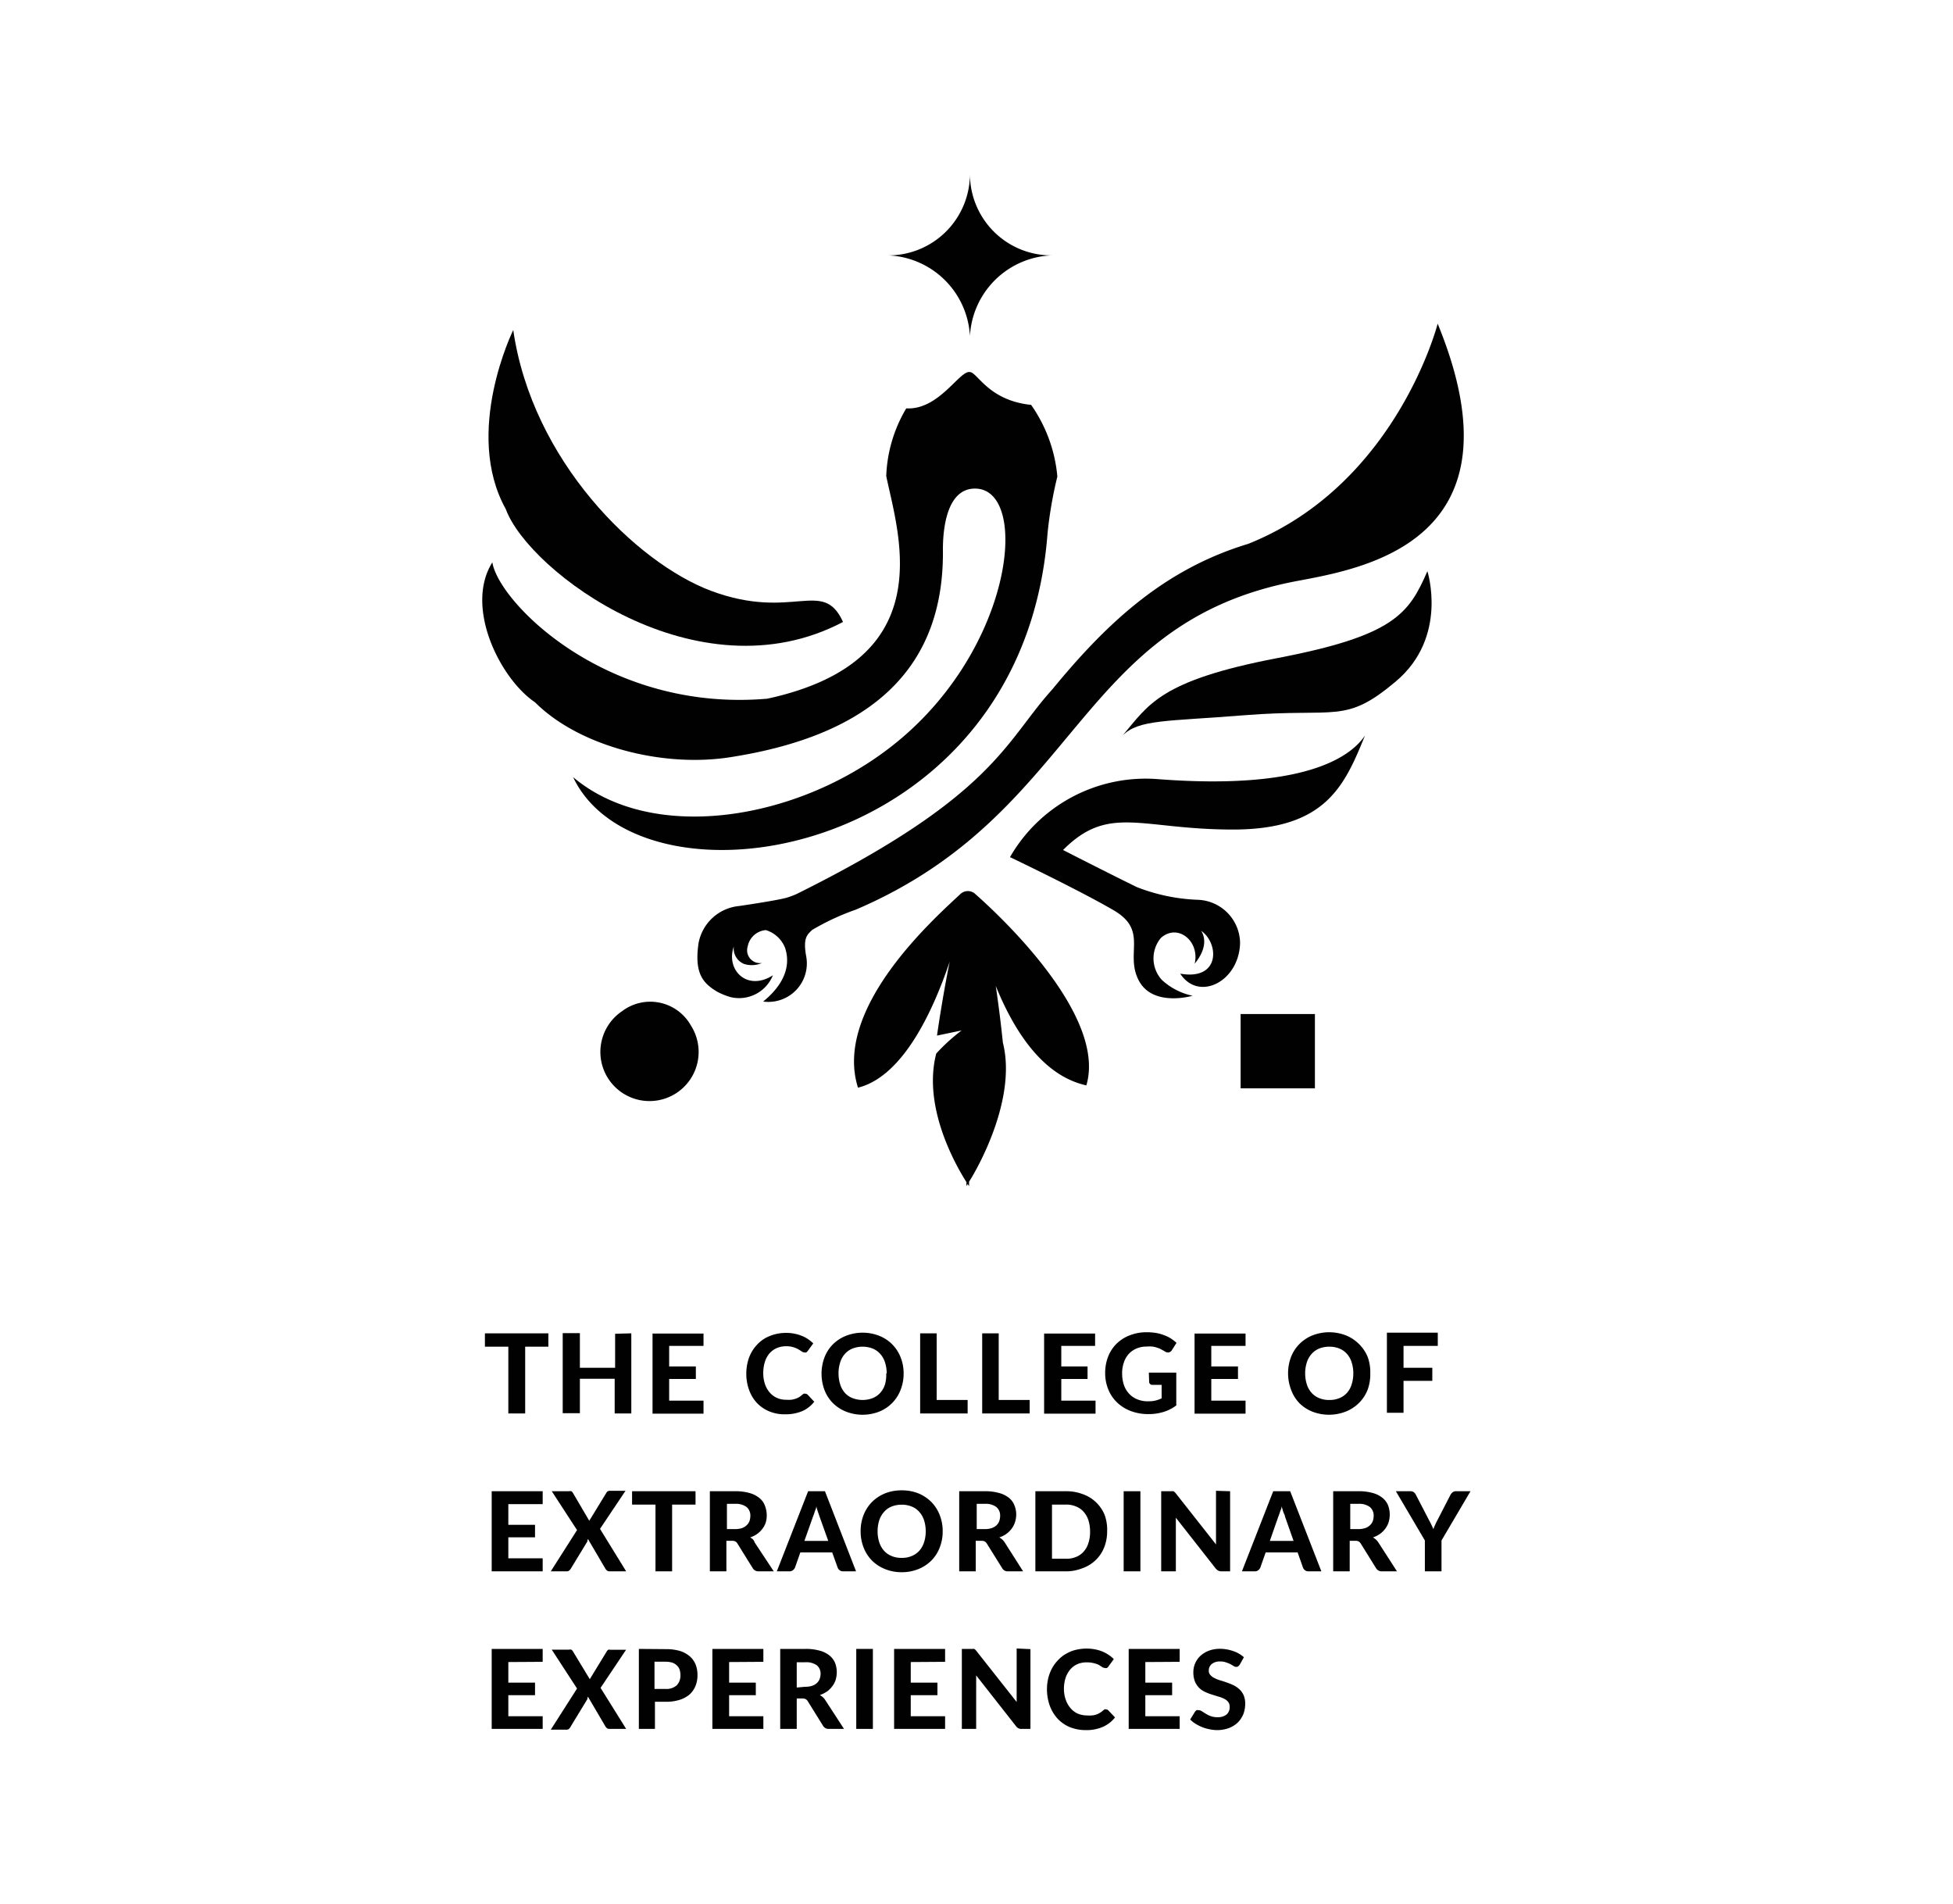
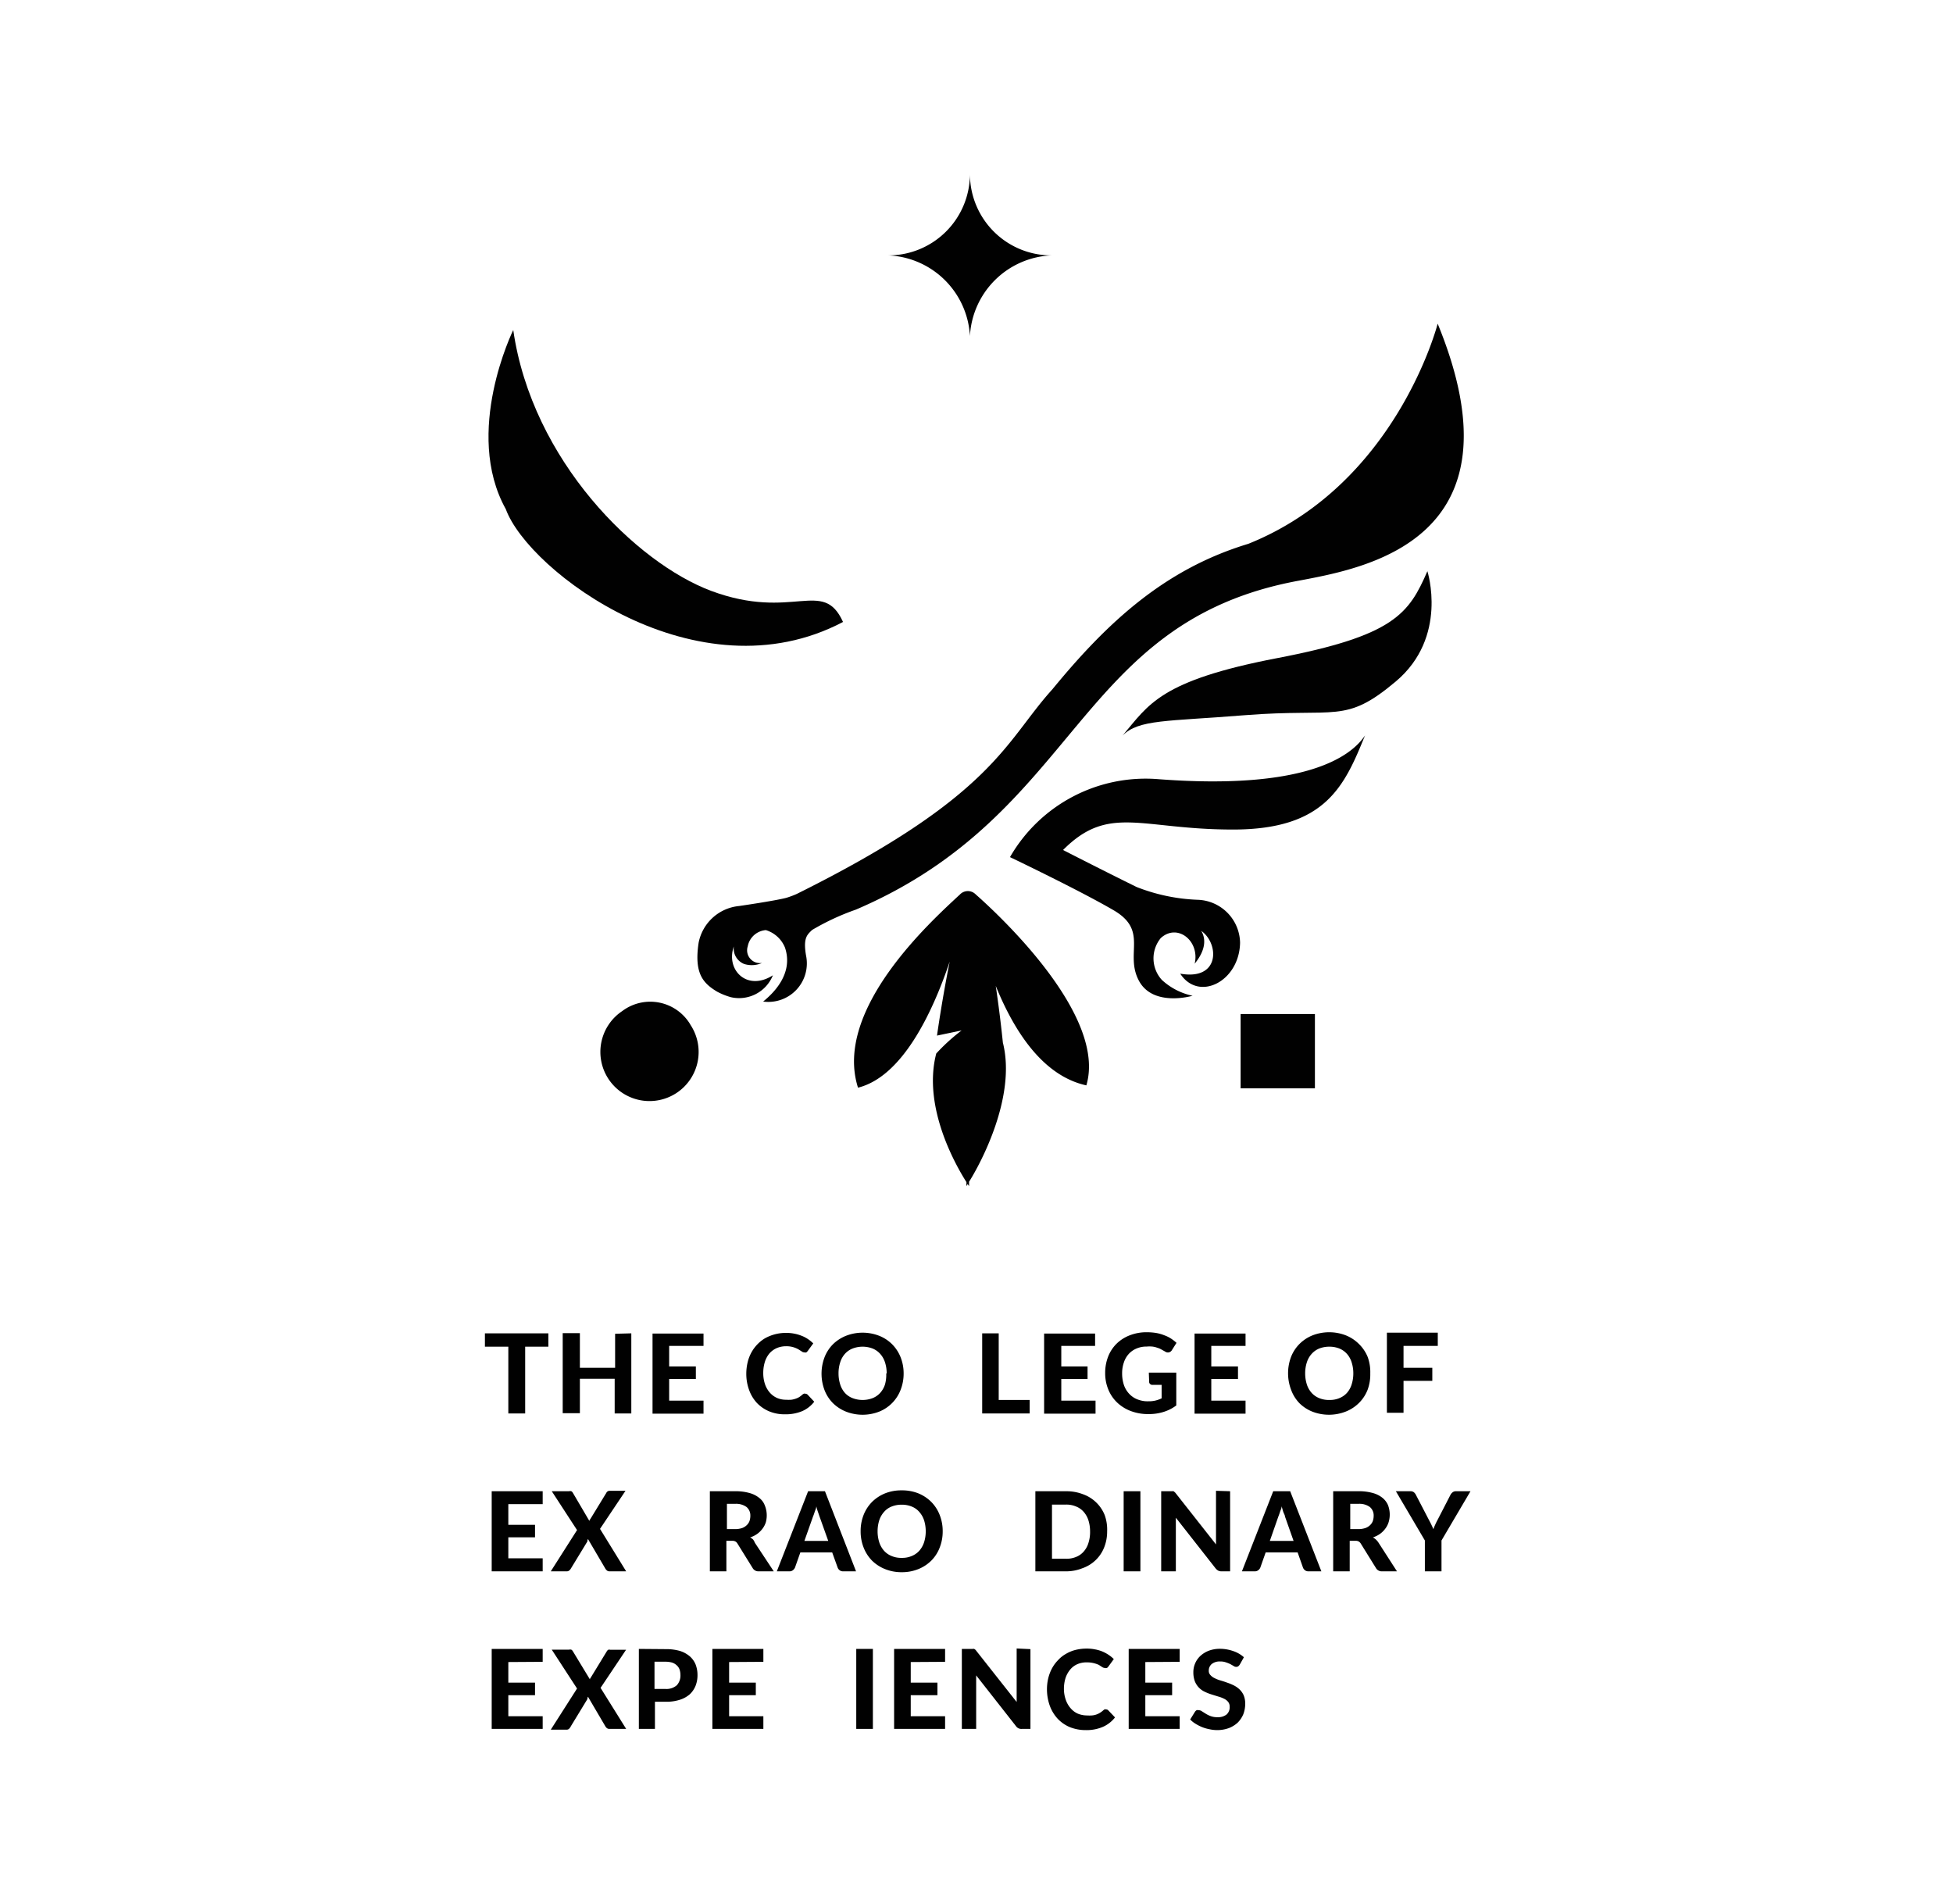
<svg xmlns="http://www.w3.org/2000/svg" id="Layer_1" data-name="Layer 1" viewBox="0 0 178.5 174">
  <defs>
    <style>.cls-1{fill:#010101;}</style>
  </defs>
  <path class="cls-1" d="M89.18,81.74a1,1,0,0,0-1.44,0c-2.57,2.39-11.6,10.5-9.32,17.66,4-1,6.75-6.69,8.38-11.52-.71,3.53-1.16,6.76-1.16,6.76l2.25-.47a17.25,17.25,0,0,0-2.32,2.11c-1.28,4.94,1.85,10.32,2.76,11.75v.37l.11-.19.13.19V108c1-1.58,4.35-7.74,3.09-12.72,0,0-.23-2.36-.65-5.18,1.67,4.11,4.28,8.21,8.28,9.09C101.2,92.75,91.19,83.51,89.18,81.74Z" />
-   <path class="cls-1" d="M95.74,48.78a37.38,37.38,0,0,1,.9-5.23A13.45,13.45,0,0,0,94.24,37c-3.92-.4-4.91-3-5.61-3-.94-.14-2.82,3.49-5.8,3.32A13,13,0,0,0,81,43.51C82.15,49,86,60.4,70.14,63.85,55.39,65.13,45.56,55,45,51.39c-2.58,4.12.74,10.67,3.91,12.8,4,4,11.65,6,17.89,5,13.18-2.06,19.52-8.39,19.38-19,0-1.88.36-5.54,2.93-5.54,5.17,0,3.51,15.34-8.21,24-8.57,6.38-21.4,8.38-28.52,2.37C58.53,84,93.44,78.73,95.74,48.78Z" />
  <path class="cls-1" d="M88.65,30.71a7.79,7.79,0,0,1,7.45-7.37,7.44,7.44,0,0,1-7.45-7.45,7.45,7.45,0,0,1-7.45,7.45A7.8,7.8,0,0,1,88.65,30.71Z" />
  <path class="cls-1" d="M116.7,60.15C106,62.21,105,64.39,102.6,67.22c1.49-1.49,4-1.28,11.18-1.86,8.43-.67,9.13.84,13.79-3.08,4.83-4.06,2.89-10.08,2.89-10.08C128.77,56.08,127.44,58.1,116.7,60.15Z" />
  <path class="cls-1" d="M63.09,93.62a4.26,4.26,0,0,0-6.22-1.22,4.49,4.49,0,1,0,6.22,1.23Z" />
  <path class="cls-1" d="M105.79,71.2a14.31,14.31,0,0,0-13.48,7.13s6.29,3,9.48,4.86,1,3.94,2.29,6.41S109,91,109,91a5.93,5.93,0,0,1-2.81-1.45,2.92,2.92,0,0,1-.1-3.82c1.52-1.39,3.59.26,3.1,2.34,1.08-1.32,1-2.35.6-3,1.64,1.14,1.75,4.56-1.92,3.91,1.68,2.59,5.4.73,5.47-2.82a4,4,0,0,0-3.87-3.93,17,17,0,0,1-5.59-1.17c-.81-.4-2.9-1.43-6.72-3.38,4.19-4.21,7.07-1.87,15.54-1.87s10.19-4,12.06-8.6C123.42,69.23,119.11,72.23,105.79,71.2Z" />
  <path class="cls-1" d="M77.05,56.84C75.21,52.78,72.48,56.78,65,54c-6.81-2.55-16.36-11.87-18.09-23.84,0,0-4.6,9.33-.68,16.37C48.31,52.23,63.76,63.84,77.05,56.84Z" />
  <path class="cls-1" d="M118.69,53.07c6.07-1.15,20.84-3.68,12.71-23.49,0,0-3.75,14.69-17.31,20.12C106.48,52,101.25,56.82,96.18,63c-4.34,4.79-5.31,9.74-23.37,18.7a8.15,8.15,0,0,1-.94.35c-1.13.29-4.33.75-4.33.75a4.17,4.17,0,0,0-3.69,3.37c-.42,2.81.42,3.69,1.7,4.46a6.18,6.18,0,0,0,1.25.5,3.33,3.33,0,0,0,3.84-2c-2.34,1.5-4.33-.47-3.57-2.64A1.52,1.52,0,0,0,68,88.09,2.3,2.3,0,0,0,69.65,88a1.17,1.17,0,0,1-1.31-1.51A1.83,1.83,0,0,1,70,85a2.75,2.75,0,0,1,1.75,1.61c.82,2.47-1.22,4.28-2,4.92a3.52,3.52,0,0,0,3.92-4.21c-.28-1.64.12-1.9.55-2.33a22.17,22.17,0,0,1,4-1.86C98.82,74.32,98.22,56.84,118.69,53.07Z" />
  <rect class="cls-1" x="113.39" y="92.67" width="6.79" height="6.79" />
  <path class="cls-1" d="M50.12,123.07H48v6.1H46.46v-6.1H44.32v-1.22h5.8Z" />
  <path class="cls-1" d="M57.7,121.85v7.32H56.18V126H53v3.15H51.43v-7.32H53V125h3.22v-3.11Z" />
  <path class="cls-1" d="M61.16,123v1.88H63.6v1.14H61.16V128H64.3v1.19H59.64v-7.32H64.3V123Z" />
  <path class="cls-1" d="M73.61,127.37a.29.29,0,0,1,.21.09l.6.64a2.82,2.82,0,0,1-1.1.86,3.93,3.93,0,0,1-1.57.29,3.64,3.64,0,0,1-1.47-.28,3.32,3.32,0,0,1-1.12-.78,3.49,3.49,0,0,1-.7-1.18,4.29,4.29,0,0,1-.25-1.5,4.42,4.42,0,0,1,.12-1,3.57,3.57,0,0,1,.34-.9,3.45,3.45,0,0,1,.55-.75,3.35,3.35,0,0,1,.72-.57,3.93,3.93,0,0,1,1.9-.48,3.7,3.7,0,0,1,.76.07,3.58,3.58,0,0,1,.68.2,2.81,2.81,0,0,1,.57.3,3.14,3.14,0,0,1,.48.39l-.51.7a.68.68,0,0,1-.12.12.33.33,0,0,1-.19,0,.4.4,0,0,1-.24-.09l-.3-.19a2.43,2.43,0,0,0-.45-.19,2.22,2.22,0,0,0-.69-.09,2.14,2.14,0,0,0-.84.17,1.93,1.93,0,0,0-.66.48,2.28,2.28,0,0,0-.42.77,3.41,3.41,0,0,0-.15,1.05,3.13,3.13,0,0,0,.16,1,2.29,2.29,0,0,0,.45.78,1.93,1.93,0,0,0,.66.48,2.07,2.07,0,0,0,.82.16,3.47,3.47,0,0,0,.47,0,2.11,2.11,0,0,0,.38-.09,1.75,1.75,0,0,0,.34-.15,2.33,2.33,0,0,0,.32-.25l.12-.07A.28.28,0,0,1,73.61,127.37Z" />
  <path class="cls-1" d="M82.59,125.51a4.07,4.07,0,0,1-.27,1.49,3.48,3.48,0,0,1-1.95,2,4.18,4.18,0,0,1-3.06,0,3.62,3.62,0,0,1-1.19-.78,3.47,3.47,0,0,1-.76-1.18,4.25,4.25,0,0,1,0-3,3.47,3.47,0,0,1,.76-1.18,3.62,3.62,0,0,1,1.19-.78,4.18,4.18,0,0,1,3.06,0,3.47,3.47,0,0,1,1.18.78,3.54,3.54,0,0,1,.77,1.19A4,4,0,0,1,82.59,125.51Zm-1.55,0a3.24,3.24,0,0,0-.15-1,2.12,2.12,0,0,0-.44-.78,1.89,1.89,0,0,0-.69-.49,2.57,2.57,0,0,0-1.84,0,1.85,1.85,0,0,0-.7.49,2.1,2.1,0,0,0-.43.78,3.24,3.24,0,0,0-.15,1,3.28,3.28,0,0,0,.15,1,2.1,2.1,0,0,0,.43.78,1.83,1.83,0,0,0,.7.48,2.57,2.57,0,0,0,1.84,0,1.87,1.87,0,0,0,.69-.48,2.12,2.12,0,0,0,.44-.78A3.28,3.28,0,0,0,81,125.51Z" />
-   <path class="cls-1" d="M88.44,127.94v1.23H84.1v-7.32h1.51v6.09Z" />
  <path class="cls-1" d="M94.11,127.94v1.23H89.77v-7.32h1.51v6.09Z" />
  <path class="cls-1" d="M97,123v1.88H99.4v1.14H97V128h3.13v1.19H95.43v-7.32h4.66V123Z" />
-   <path class="cls-1" d="M105,125.44h2.51v3a3.81,3.81,0,0,1-1.19.6,4.52,4.52,0,0,1-1.34.19,4.46,4.46,0,0,1-1.63-.28,3.69,3.69,0,0,1-1.25-.78,3.43,3.43,0,0,1-.8-1.18,3.89,3.89,0,0,1-.29-1.5,4.1,4.1,0,0,1,.27-1.51,3.4,3.4,0,0,1,.77-1.18,3.53,3.53,0,0,1,1.21-.77,4.21,4.21,0,0,1,1.59-.28,5.49,5.49,0,0,1,.84.07,3.68,3.68,0,0,1,.73.21,2.89,2.89,0,0,1,.61.3,3.92,3.92,0,0,1,.5.39l-.43.68a.43.43,0,0,1-.27.19.44.44,0,0,1-.35-.08l-.36-.2a1.79,1.79,0,0,0-.37-.15,1.84,1.84,0,0,0-.42-.1,3,3,0,0,0-.54,0,2.25,2.25,0,0,0-.92.18,2,2,0,0,0-.71.5,2.16,2.16,0,0,0-.44.77,3,3,0,0,0-.16,1,3.31,3.31,0,0,0,.17,1.08,2.21,2.21,0,0,0,.49.8,2,2,0,0,0,.75.5,2.5,2.5,0,0,0,1,.17,2.59,2.59,0,0,0,.65-.07,2.79,2.79,0,0,0,.55-.2v-1.23h-.82a.28.28,0,0,1-.23-.08.24.24,0,0,1-.09-.2Z" />
+   <path class="cls-1" d="M105,125.44h2.51v3a3.81,3.81,0,0,1-1.19.6,4.52,4.52,0,0,1-1.34.19,4.46,4.46,0,0,1-1.63-.28,3.69,3.69,0,0,1-1.25-.78,3.43,3.43,0,0,1-.8-1.18,3.89,3.89,0,0,1-.29-1.5,4.1,4.1,0,0,1,.27-1.51,3.4,3.4,0,0,1,.77-1.18,3.53,3.53,0,0,1,1.21-.77,4.21,4.21,0,0,1,1.59-.28,5.49,5.49,0,0,1,.84.07,3.68,3.68,0,0,1,.73.21,2.89,2.89,0,0,1,.61.3,3.92,3.92,0,0,1,.5.39l-.43.68a.43.43,0,0,1-.27.19.44.44,0,0,1-.35-.08l-.36-.2a1.79,1.79,0,0,0-.37-.15,1.84,1.84,0,0,0-.42-.1,3,3,0,0,0-.54,0,2.25,2.25,0,0,0-.92.18,2,2,0,0,0-.71.5,2.16,2.16,0,0,0-.44.77,3,3,0,0,0-.16,1,3.31,3.31,0,0,0,.17,1.08,2.21,2.21,0,0,0,.49.8,2,2,0,0,0,.75.5,2.5,2.5,0,0,0,1,.17,2.59,2.59,0,0,0,.65-.07,2.79,2.79,0,0,0,.55-.2v-1.23h-.82a.28.28,0,0,1-.23-.08.24.24,0,0,1-.09-.2" />
  <path class="cls-1" d="M110.71,123v1.88h2.44v1.14h-2.44V128h3.13v1.19h-4.66v-7.32h4.66V123Z" />
  <path class="cls-1" d="M125.24,125.51A4.07,4.07,0,0,1,125,127a3.47,3.47,0,0,1-.76,1.18A3.57,3.57,0,0,1,123,129a4.21,4.21,0,0,1-3.07,0,3.57,3.57,0,0,1-1.18-.78A3.5,3.5,0,0,1,118,127a4.25,4.25,0,0,1,0-3,3.5,3.5,0,0,1,.77-1.18,3.57,3.57,0,0,1,1.18-.78,4.21,4.21,0,0,1,3.07,0,3.57,3.57,0,0,1,1.18.78A3.51,3.51,0,0,1,125,124,4,4,0,0,1,125.24,125.51Zm-1.55,0a3.24,3.24,0,0,0-.15-1,2.1,2.1,0,0,0-.43-.78,1.89,1.89,0,0,0-.69-.49,2.43,2.43,0,0,0-.92-.17,2.49,2.49,0,0,0-.93.17,1.89,1.89,0,0,0-.69.49,2.12,2.12,0,0,0-.44.78,3.24,3.24,0,0,0-.15,1,3.28,3.28,0,0,0,.15,1,2.12,2.12,0,0,0,.44.78,1.87,1.87,0,0,0,.69.48,2.3,2.3,0,0,0,.93.17,2.25,2.25,0,0,0,.92-.17,1.87,1.87,0,0,0,.69-.48,2.1,2.1,0,0,0,.43-.78A3.28,3.28,0,0,0,123.69,125.51Z" />
  <path class="cls-1" d="M128.28,123v2h2.63v1.19h-2.63v2.92h-1.52v-7.32h4.65V123Z" />
  <path class="cls-1" d="M46.46,137.46v1.89H48.9v1.14H46.46v1.92H49.6v1.19H44.94v-7.32H49.6v1.18Z" />
  <path class="cls-1" d="M57.23,143.6H55.71a.36.36,0,0,1-.24-.08.65.65,0,0,1-.15-.18l-1.58-2.69-.05.11a.31.31,0,0,1,0,.1l-1.51,2.48a.65.65,0,0,1-.15.18.33.33,0,0,1-.22.08H50.34l2.4-3.77-2.31-3.55H52a.43.43,0,0,1,.22,0,.4.4,0,0,1,.13.13L53.87,139s0-.08.05-.13l.08-.12,1.41-2.31a.39.39,0,0,1,.13-.15.35.35,0,0,1,.18-.05h1.45l-2.33,3.48Z" />
-   <path class="cls-1" d="M63.57,137.5H61.43v6.1H59.91v-6.1H57.77v-1.22h5.8Z" />
  <path class="cls-1" d="M70.72,143.6H69.35a.6.6,0,0,1-.56-.3l-1.39-2.24a.49.49,0,0,0-.19-.19.61.61,0,0,0-.3-.06h-.52v2.79H64.88v-7.32h2.3a4.56,4.56,0,0,1,1.31.16,2.39,2.39,0,0,1,.89.44,1.56,1.56,0,0,1,.51.67A2.41,2.41,0,0,1,70,139.1a1.93,1.93,0,0,1-.3.59,2.18,2.18,0,0,1-.48.48,2.27,2.27,0,0,1-.66.33,1.31,1.31,0,0,1,.27.19A1.49,1.49,0,0,1,69,141Zm-3.55-3.86a2,2,0,0,0,.64-.09,1.15,1.15,0,0,0,.43-.26,1,1,0,0,0,.26-.38,1.53,1.53,0,0,0,.08-.49,1,1,0,0,0-.35-.8,1.62,1.62,0,0,0-1-.29h-.79v2.31Z" />
  <path class="cls-1" d="M78.24,143.6H77.06a.49.49,0,0,1-.32-.1.55.55,0,0,1-.18-.24l-.5-1.39H73.15l-.49,1.39a.66.66,0,0,1-.18.23.48.48,0,0,1-.32.11H71l2.86-7.32h1.54Zm-2.54-2.78-.8-2.24-.14-.41a3.55,3.55,0,0,1-.15-.52c0,.19-.1.36-.15.52s-.1.3-.15.42l-.79,2.23Z" />
  <path class="cls-1" d="M86.16,139.94a4,4,0,0,1-.27,1.48,3.42,3.42,0,0,1-.76,1.19,3.57,3.57,0,0,1-1.18.78,4,4,0,0,1-1.54.29,4,4,0,0,1-1.53-.29,3.62,3.62,0,0,1-1.19-.78,3.57,3.57,0,0,1-.76-1.19,4,4,0,0,1-.27-1.48,4,4,0,0,1,.27-1.49,3.53,3.53,0,0,1,.76-1.18,3.64,3.64,0,0,1,1.19-.79,4,4,0,0,1,1.53-.28,4,4,0,0,1,1.54.28,3.6,3.6,0,0,1,1.18.79,3.51,3.51,0,0,1,.76,1.19A4,4,0,0,1,86.16,139.94Zm-1.55,0a3.35,3.35,0,0,0-.15-1,2.16,2.16,0,0,0-.44-.77,1.78,1.78,0,0,0-.69-.49,2.4,2.4,0,0,0-.92-.17,2.43,2.43,0,0,0-.92.17,1.78,1.78,0,0,0-.69.49,2.16,2.16,0,0,0-.44.77,3.35,3.35,0,0,0-.15,1,3.28,3.28,0,0,0,.15,1,2.2,2.2,0,0,0,.44.78,1.87,1.87,0,0,0,.69.48,2.25,2.25,0,0,0,.92.17,2.22,2.22,0,0,0,.92-.17,1.87,1.87,0,0,0,.69-.48,2.2,2.2,0,0,0,.44-.78A3.28,3.28,0,0,0,84.61,139.94Z" />
-   <path class="cls-1" d="M93.51,143.6H92.14a.57.57,0,0,1-.55-.3l-1.4-2.24a.49.49,0,0,0-.19-.19.61.61,0,0,0-.3-.06h-.52v2.79H87.67v-7.32H90a4.56,4.56,0,0,1,1.31.16,2.44,2.44,0,0,1,.9.44,1.62,1.62,0,0,1,.5.67,2.24,2.24,0,0,1,.06,1.55,1.93,1.93,0,0,1-.3.59,2.18,2.18,0,0,1-.48.48,2.27,2.27,0,0,1-.66.33,1.31,1.31,0,0,1,.27.19,1.49,1.49,0,0,1,.23.27ZM90,139.74a2,2,0,0,0,.64-.09,1.28,1.28,0,0,0,.44-.26,1.09,1.09,0,0,0,.25-.38,1.53,1.53,0,0,0,.08-.49,1,1,0,0,0-.35-.8,1.62,1.62,0,0,0-1-.29h-.79v2.31Z" />
  <path class="cls-1" d="M101.19,139.94a3.92,3.92,0,0,1-.27,1.47,3.29,3.29,0,0,1-2,1.91,4,4,0,0,1-1.53.28H94.63v-7.32h2.81a4.17,4.17,0,0,1,1.53.27,3.34,3.34,0,0,1,2,1.92A3.92,3.92,0,0,1,101.19,139.94Zm-1.56,0a3.35,3.35,0,0,0-.15-1,2.14,2.14,0,0,0-.43-.77,1.78,1.78,0,0,0-.69-.49,2.25,2.25,0,0,0-.92-.18H96.15v4.95h1.29a2.25,2.25,0,0,0,.92-.17,1.78,1.78,0,0,0,.69-.49,2.1,2.1,0,0,0,.43-.78A3.28,3.28,0,0,0,99.63,139.94Z" />
  <path class="cls-1" d="M104.23,143.6H102.7v-7.32h1.53Z" />
  <path class="cls-1" d="M112.43,136.28v7.32h-.78a.67.67,0,0,1-.3-.06.85.85,0,0,1-.24-.2l-3.64-4.64c0,.12,0,.23,0,.35s0,.22,0,.32v4.23h-1.34v-7.32h1a.28.28,0,0,1,.13,0l.1.08a.65.65,0,0,1,.11.12l3.67,4.66c0-.13,0-.26,0-.37s0-.24,0-.34v-4.19Z" />
  <path class="cls-1" d="M120.77,143.6H119.6a.5.5,0,0,1-.33-.1.55.55,0,0,1-.18-.24l-.49-1.39h-2.92l-.49,1.39a.56.56,0,0,1-.18.23.48.48,0,0,1-.32.11h-1.18l2.86-7.32h1.55Zm-2.54-2.78-.79-2.24c0-.12-.1-.26-.15-.41s-.1-.33-.15-.52c0,.19-.1.36-.15.52s-.1.3-.15.42l-.78,2.23Z" />
  <path class="cls-1" d="M127.68,143.6h-1.36a.6.6,0,0,1-.56-.3l-1.39-2.24a.57.57,0,0,0-.19-.19.61.61,0,0,0-.3-.06h-.52v2.79h-1.51v-7.32h2.3a4.56,4.56,0,0,1,1.31.16,2.39,2.39,0,0,1,.89.44,1.74,1.74,0,0,1,.51.67,2.41,2.41,0,0,1,.06,1.55,1.93,1.93,0,0,1-.3.59,2.18,2.18,0,0,1-.48.48,2.4,2.4,0,0,1-.66.33,1.31,1.31,0,0,1,.27.19,1.49,1.49,0,0,1,.23.27Zm-3.54-3.86a2,2,0,0,0,.63-.09,1.12,1.12,0,0,0,.44-.26,1,1,0,0,0,.26-.38,1.53,1.53,0,0,0,.08-.49,1,1,0,0,0-.35-.8,1.62,1.62,0,0,0-1-.29h-.79v2.31Z" />
  <path class="cls-1" d="M131.75,140.78v2.82h-1.52v-2.82l-2.65-4.5h1.33a.5.5,0,0,1,.31.09.72.72,0,0,1,.19.24l1.2,2.31c.08.15.16.3.22.43s.13.27.18.4a3.33,3.33,0,0,1,.16-.4c.06-.14.13-.28.21-.43l1.19-2.31a.73.73,0,0,1,.18-.22.47.47,0,0,1,.31-.11h1.34Z" />
  <path class="cls-1" d="M46.46,151.89v1.88H48.9v1.15H46.46v1.92H49.6V158H44.94v-7.31H49.6v1.18Z" />
  <path class="cls-1" d="M57.23,158H55.71a.36.36,0,0,1-.24-.07.65.65,0,0,1-.15-.18l-1.58-2.69-.05.11a.47.47,0,0,1,0,.1l-1.51,2.48A.84.84,0,0,1,52,158a.32.32,0,0,1-.22.07H50.34l2.4-3.76-2.31-3.55H52a.43.43,0,0,1,.22,0,.4.4,0,0,1,.13.13l1.57,2.59s0-.09.05-.13l.08-.13,1.41-2.31a.44.44,0,0,1,.13-.14.27.27,0,0,1,.18,0h1.45l-2.33,3.48Z" />
  <path class="cls-1" d="M60.86,150.71a4.55,4.55,0,0,1,1.3.17,2.6,2.6,0,0,1,.9.5,2,2,0,0,1,.52.74,2.67,2.67,0,0,1,.17.95,2.64,2.64,0,0,1-.18,1,2.17,2.17,0,0,1-.53.77,2.56,2.56,0,0,1-.91.5,4,4,0,0,1-1.27.18h-1V158H58.39v-7.31Zm0,3.64a1.43,1.43,0,0,0,1-.34,1.31,1.31,0,0,0,.33-.94,1.59,1.59,0,0,0-.08-.5.92.92,0,0,0-.26-.38,1.09,1.09,0,0,0-.42-.25,2.2,2.2,0,0,0-.61-.08h-1v2.49Z" />
  <path class="cls-1" d="M66.64,151.89v1.88h2.44v1.15H66.64v1.92h3.13V158H65.11v-7.31h4.66v1.18Z" />
-   <path class="cls-1" d="M77.14,158H75.77a.58.58,0,0,1-.55-.29l-1.39-2.24a.57.57,0,0,0-.19-.19.63.63,0,0,0-.31-.06h-.51V158H71.31v-7.31H73.6a4.63,4.63,0,0,1,1.32.16,2.39,2.39,0,0,1,.89.44,1.74,1.74,0,0,1,.51.67,2.39,2.39,0,0,1,.16.86,2.61,2.61,0,0,1-.1.69,1.85,1.85,0,0,1-.31.59,2.18,2.18,0,0,1-.48.48,2.91,2.91,0,0,1-.66.33,1.73,1.73,0,0,1,.28.19,1.44,1.44,0,0,1,.22.27Zm-3.55-3.85a2,2,0,0,0,.64-.09,1.2,1.2,0,0,0,.44-.26,1,1,0,0,0,.25-.38A1.53,1.53,0,0,0,75,153a1,1,0,0,0-.34-.81,1.66,1.66,0,0,0-1.06-.28h-.78v2.31Z" />
  <path class="cls-1" d="M79.78,158H78.26v-7.31h1.52Z" />
  <path class="cls-1" d="M83.24,151.89v1.88h2.44v1.15H83.24v1.92h3.14V158H81.72v-7.31h4.66v1.18Z" />
  <path class="cls-1" d="M94.18,150.71V158H93.4a.59.59,0,0,1-.54-.25l-3.64-4.64c0,.12,0,.23,0,.35s0,.22,0,.31V158H87.91v-7.31h1a.21.21,0,0,1,.12,0,.41.41,0,0,1,.11.07.81.81,0,0,1,.11.13l3.67,4.65,0-.37c0-.12,0-.23,0-.34v-4.18Z" />
  <path class="cls-1" d="M101.1,156.22a.26.26,0,0,1,.21.1l.6.63a2.87,2.87,0,0,1-1.1.86,3.76,3.76,0,0,1-1.57.3,3.86,3.86,0,0,1-1.48-.28,3.28,3.28,0,0,1-1.11-.78,3.56,3.56,0,0,1-.71-1.19,4.49,4.49,0,0,1-.25-1.5,4.34,4.34,0,0,1,.12-1,3.82,3.82,0,0,1,.35-.91,3.31,3.31,0,0,1,.55-.74,2.83,2.83,0,0,1,.72-.57,3.26,3.26,0,0,1,.88-.36,4.19,4.19,0,0,1,1-.12,3.77,3.77,0,0,1,.76.07,3.47,3.47,0,0,1,.67.19,3.56,3.56,0,0,1,.58.31,3.14,3.14,0,0,1,.48.39l-.51.7a.43.43,0,0,1-.12.11.29.29,0,0,1-.19,0,.46.46,0,0,1-.24-.08l-.31-.2A2.43,2.43,0,0,0,100,152a2.53,2.53,0,0,0-.68-.08,2.06,2.06,0,0,0-.84.16,1.78,1.78,0,0,0-.66.49,2.38,2.38,0,0,0-.43.77,3.35,3.35,0,0,0-.15,1,3,3,0,0,0,.17,1,2.29,2.29,0,0,0,.45.78,1.84,1.84,0,0,0,.66.49,2.22,2.22,0,0,0,.82.16,3.23,3.23,0,0,0,.46,0,1.59,1.59,0,0,0,.39-.08,1.5,1.5,0,0,0,.34-.16,2,2,0,0,0,.32-.24l.11-.08A.32.32,0,0,1,101.1,156.22Z" />
  <path class="cls-1" d="M104.68,151.89v1.88h2.45v1.15h-2.45v1.92h3.14V158h-4.66v-7.31h4.66v1.18Z" />
  <path class="cls-1" d="M113.32,152.11a.65.65,0,0,1-.15.17.33.33,0,0,1-.19.05.38.38,0,0,1-.23-.08l-.3-.17a3,3,0,0,0-.4-.16,1.39,1.39,0,0,0-.52-.08,1.15,1.15,0,0,0-.78.23.78.78,0,0,0-.27.61.54.54,0,0,0,.15.4,1.14,1.14,0,0,0,.38.28,2.93,2.93,0,0,0,.53.21c.2.06.4.12.61.2a4.6,4.6,0,0,1,.61.25,2.19,2.19,0,0,1,.53.37,1.75,1.75,0,0,1,.38.54,2,2,0,0,1,.14.78,2.7,2.7,0,0,1-.17.94,2.45,2.45,0,0,1-.5.76,2.54,2.54,0,0,1-.81.51,3.11,3.11,0,0,1-1.09.19,3.27,3.27,0,0,1-.7-.08,3.58,3.58,0,0,1-.66-.19,3.88,3.88,0,0,1-.61-.31,2.34,2.34,0,0,1-.49-.39l.44-.71a.5.5,0,0,1,.15-.14.41.41,0,0,1,.19,0,.51.51,0,0,1,.29.1l.35.22a2.36,2.36,0,0,0,.45.22,1.7,1.7,0,0,0,.63.1,1.27,1.27,0,0,0,.82-.24.89.89,0,0,0,.29-.72.68.68,0,0,0-.15-.45,1.07,1.07,0,0,0-.37-.28,2.77,2.77,0,0,0-.53-.2l-.61-.19a4.07,4.07,0,0,1-.61-.24,1.8,1.8,0,0,1-.53-.37,1.83,1.83,0,0,1-.38-.58,2.32,2.32,0,0,1-.14-.85,2,2,0,0,1,.16-.79,2,2,0,0,1,.47-.68,2.4,2.4,0,0,1,.77-.48,2.85,2.85,0,0,1,1-.18,3.67,3.67,0,0,1,1.22.2,2.8,2.8,0,0,1,1,.57Z" />
</svg>